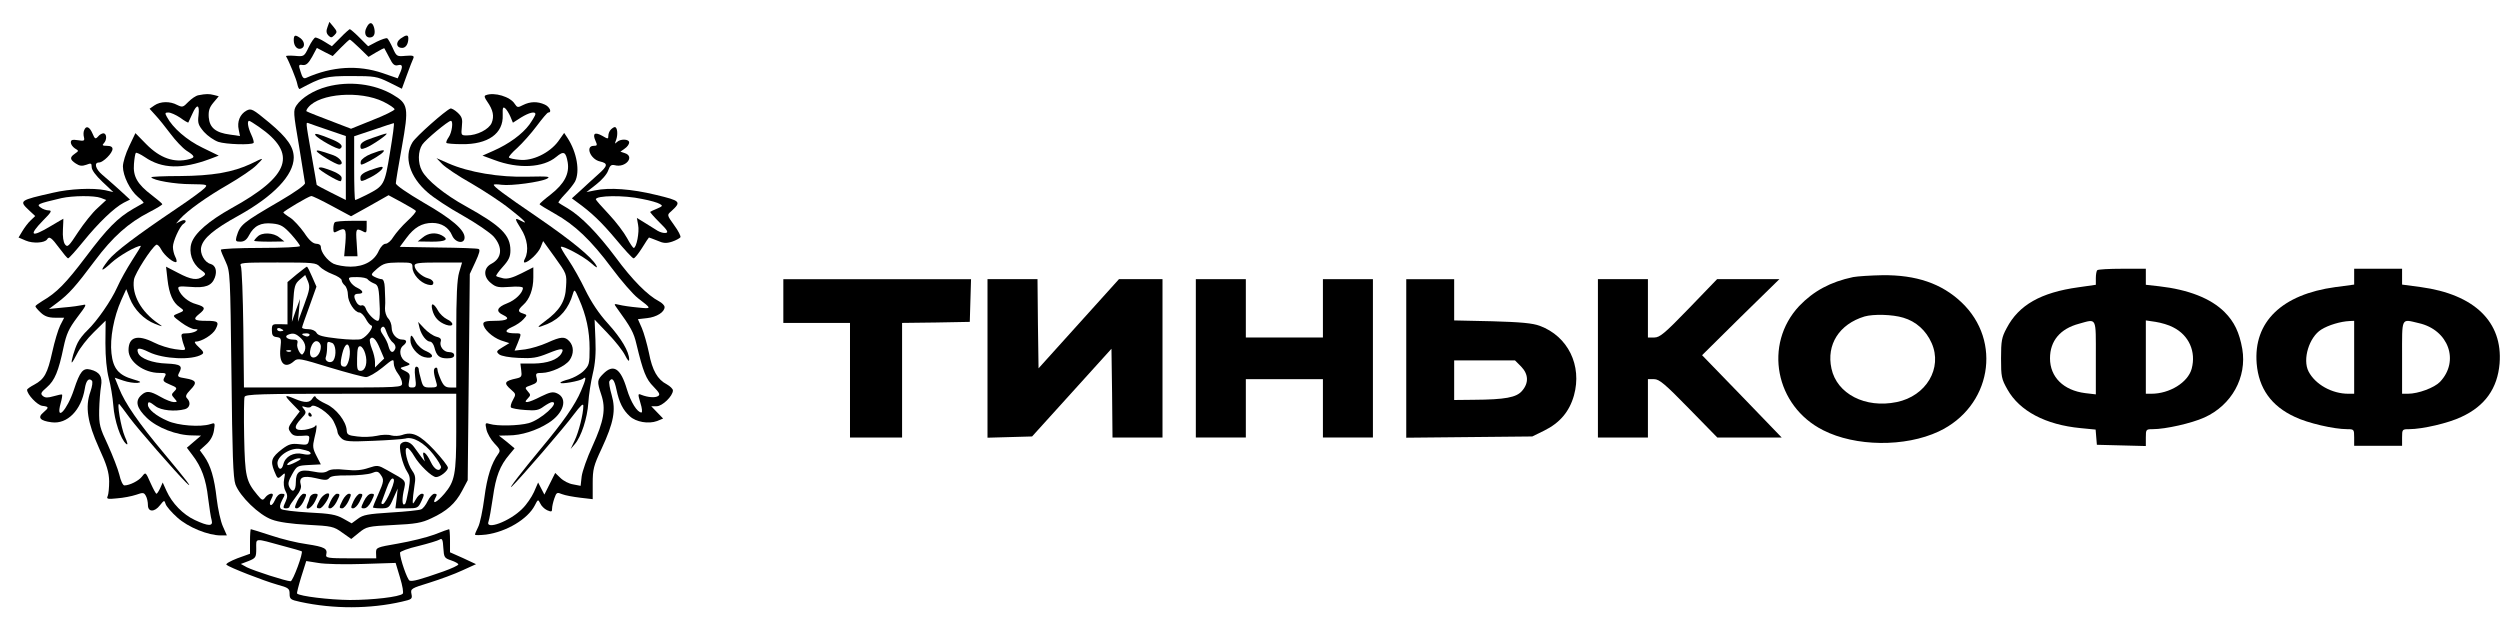
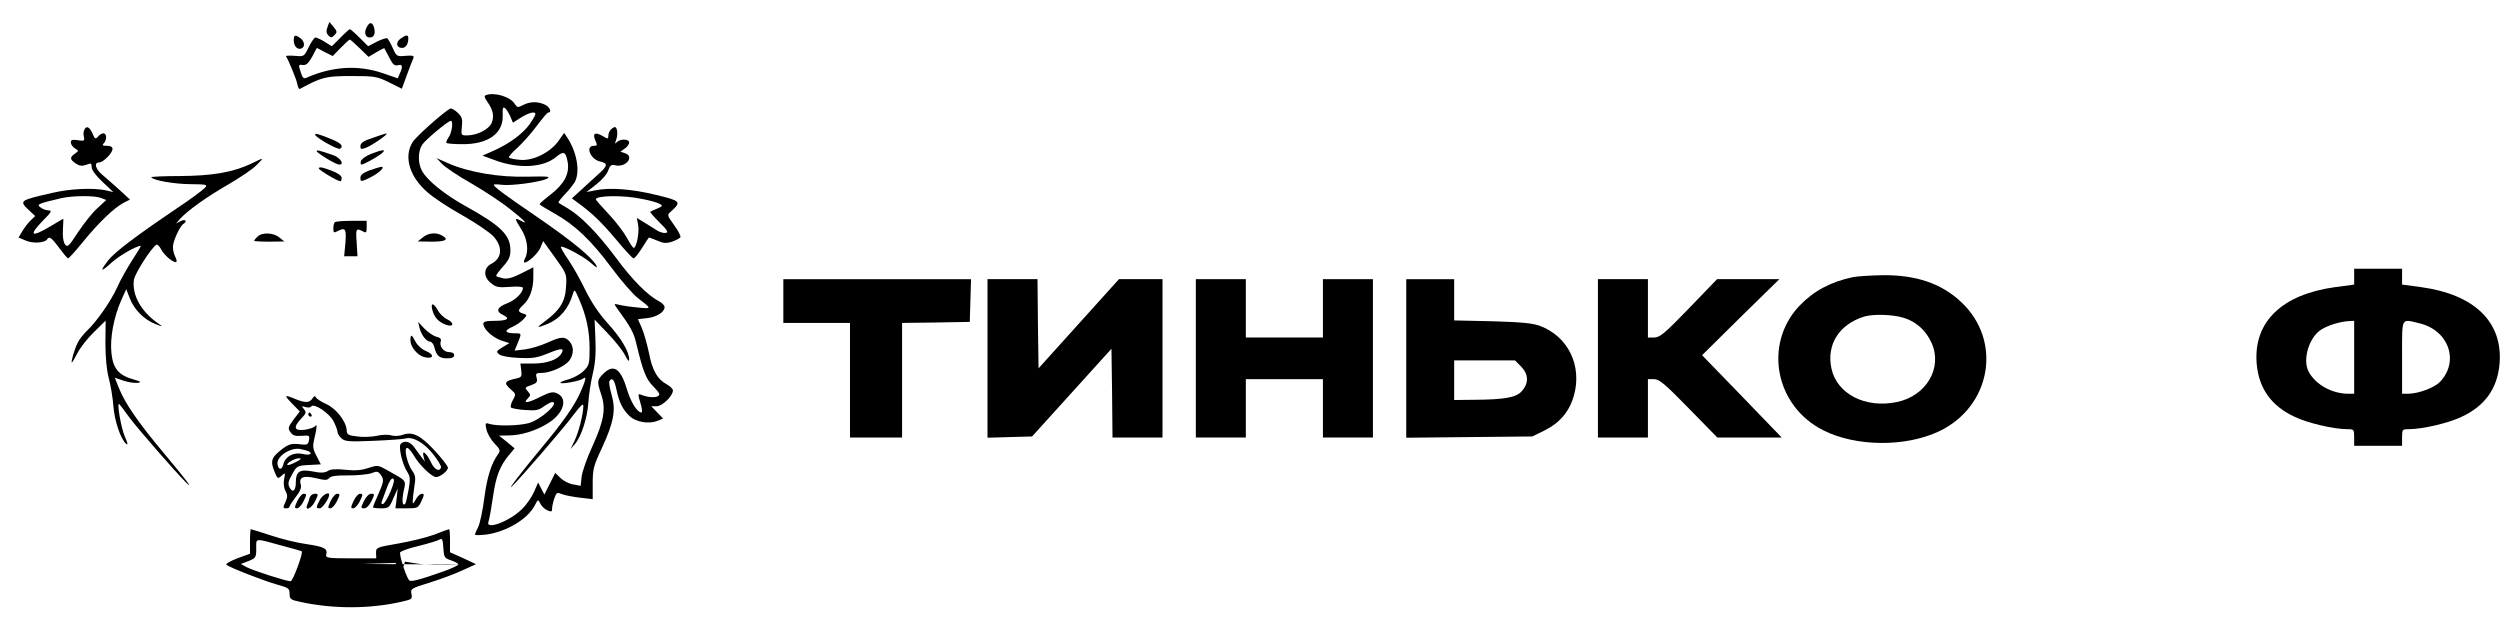
<svg xmlns="http://www.w3.org/2000/svg" version="1.0" width="1200pt" height="298pt" viewBox="0 0 1200 298" preserveAspectRatio="xMidYMid meet">
  <g transform="translate(0,298) scale(0.1,-0.1)" fill="#000000" stroke="none">
    <path d="M1572 2850 c-7 -18 -6 -29 4 -40 12 -12 16 -12 29 1 14 14 14 18 -4 40 l-20 24 -9 -25z" />
    <path d="M1760 2849 c-14 -25 -6 -49 14 -49 21 0 29 17 22 46 -8 29 -22 31 -36 3z" />
    <path d="M1634 2799 l-41 -41 -34 21 c-19 12 -39 21 -45 21 -5 0 -20 -21 -32 -46 -22 -46 -23 -46 -67 -42 -25 2 -44 1 -42 -2 15 -26 50 -111 54 -133 3 -15 8 -26 12 -24 106 57 124 62 246 62 114 0 124 -2 182 -30 l62 -31 24 66 c13 36 27 72 31 80 5 12 -1 15 -37 12 -42 -4 -44 -3 -62 38 -10 22 -22 43 -26 46 -5 3 -27 -5 -50 -16 l-42 -22 -41 41 c-23 23 -44 41 -47 41 -2 0 -23 -18 -45 -41z m92 -50 l43 -42 37 22 c20 12 38 21 39 19 1 -2 12 -22 24 -45 16 -33 25 -40 41 -36 22 6 25 -5 9 -40 l-10 -23 -72 25 c-118 40 -242 33 -368 -23 -12 -5 -18 2 -26 29 -11 34 -10 36 10 33 16 -2 27 7 45 39 l23 43 38 -20 38 -19 39 40 c21 21 40 39 43 39 3 0 24 -19 47 -41z" />
    <path d="M1410 2787 c0 -28 17 -47 36 -40 19 7 17 33 -3 49 -26 19 -33 17 -33 -9z" />
    <path d="M1923 2795 c-25 -18 -21 -45 7 -45 18 0 30 19 30 46 0 18 -10 18 -37 -1z" />
-     <path d="M1570 2564 c-64 -17 -122 -53 -147 -90 -16 -25 -15 -34 12 -193 15 -91 28 -173 29 -180 1 -9 -49 -44 -119 -85 -185 -108 -192 -114 -210 -173 -5 -20 -3 -23 19 -23 18 0 30 9 41 30 24 46 57 63 113 57 40 -4 53 -12 90 -52 23 -26 42 -51 42 -56 0 -5 -84 -9 -190 -9 -104 0 -190 -4 -190 -9 0 -5 10 -30 23 -57 22 -48 22 -58 28 -539 4 -385 8 -499 19 -530 21 -57 113 -147 175 -169 31 -12 95 -21 172 -25 115 -6 125 -8 165 -37 l44 -31 37 30 c36 29 42 31 165 37 106 5 136 10 182 32 74 34 116 71 148 132 l27 51 5 495 5 495 27 58 c19 41 24 59 15 62 -7 3 -94 6 -195 7 l-183 3 32 43 c37 50 74 72 124 72 45 0 79 -22 95 -60 15 -36 60 -43 60 -10 0 37 -62 90 -196 167 -80 47 -134 84 -134 93 0 8 13 87 29 175 34 190 31 207 -44 251 -89 52 -209 66 -315 38z m270 -72 c30 -15 54 -31 54 -37 -1 -5 -48 -29 -105 -51 l-104 -42 -60 23 c-90 34 -150 58 -154 61 -2 2 2 11 9 19 55 67 249 81 360 27z m-262 -137 l82 -28 0 -154 0 -153 -70 35 c-38 19 -70 36 -70 38 0 1 -11 67 -25 145 -29 167 -28 155 -12 150 6 -3 49 -17 95 -33z m294 -107 c-26 -158 -28 -160 -114 -204 -26 -13 -50 -24 -53 -24 -3 0 -5 69 -5 153 l0 153 93 31 c50 17 94 32 97 32 4 1 -5 -63 -18 -141z m-278 -257 l91 -49 90 50 90 51 63 -34 c35 -19 65 -37 68 -41 3 -4 -16 -26 -41 -49 -25 -23 -54 -57 -66 -75 -11 -19 -28 -34 -38 -34 -10 0 -23 -14 -32 -32 -21 -50 -71 -78 -136 -78 -30 0 -67 7 -82 14 -31 16 -61 56 -61 81 0 9 -9 15 -22 15 -16 1 -34 16 -58 53 -20 28 -50 61 -67 72 -18 11 -32 22 -33 25 0 6 121 78 134 79 5 1 50 -21 100 -48z m-59 -291 c9 -10 37 -27 61 -36 24 -9 44 -22 44 -29 0 -7 7 -18 15 -25 8 -7 15 -27 15 -45 0 -35 33 -85 55 -85 8 0 21 -13 30 -29 8 -16 20 -31 27 -33 15 -5 -19 -53 -47 -65 -11 -5 -60 -4 -113 2 -71 8 -96 14 -103 28 -6 10 -22 17 -39 17 -17 0 -30 3 -30 8 0 4 16 49 35 101 l34 95 -21 48 c-11 26 -22 48 -25 48 -2 0 -24 -17 -49 -37 l-44 -37 0 -102 0 -101 -37 1 c-36 1 -38 -1 -38 -29 0 -24 5 -31 23 -33 22 -3 23 -7 18 -54 -8 -73 22 -101 66 -61 17 15 28 13 171 -31 83 -25 162 -46 174 -46 12 0 47 20 78 45 52 43 55 44 55 21 0 -13 9 -35 20 -49 11 -14 20 -35 20 -46 0 -21 -1 -21 -379 -21 l-380 0 -3 283 c-2 155 -7 290 -12 300 -8 16 4 17 176 17 171 0 186 -1 203 -20z m445 -4 c0 -32 37 -73 73 -82 20 -5 27 -2 27 9 0 8 -11 18 -25 21 -31 8 -65 40 -65 61 0 12 19 15 114 15 l114 0 -14 -47 c-10 -34 -14 -111 -14 -300 l0 -253 -28 0 c-23 0 -32 7 -45 35 -9 20 -17 43 -17 51 0 8 -5 12 -11 8 -10 -6 -8 -26 7 -76 4 -15 -1 -18 -30 -18 -32 0 -36 3 -45 38 -6 20 -11 43 -11 50 0 6 -5 12 -11 12 -8 0 -10 -16 -6 -50 6 -46 4 -50 -15 -50 -18 0 -19 4 -14 33 6 30 3 35 -21 47 -20 9 -24 14 -13 17 44 13 44 14 20 26 -30 15 -38 58 -16 77 22 17 20 30 -3 30 -27 0 -51 27 -51 57 0 15 -7 35 -17 45 -9 10 -16 32 -15 48 1 17 2 37 1 45 0 8 -1 33 -2 55 -1 26 -7 40 -15 40 -7 0 -22 5 -34 11 -19 10 -19 12 13 40 30 25 42 28 102 29 65 0 67 -1 67 -24z m-520 -179 l-30 -82 5 55 5 55 -20 -55 -19 -55 6 90 c5 82 8 92 32 113 l26 22 13 -30 c11 -27 9 -40 -18 -113z m305 122 c4 -5 17 -14 29 -19 23 -8 25 -19 29 -122 1 -40 -2 -58 -10 -58 -15 0 -51 37 -58 61 -4 10 -12 16 -20 13 -7 -3 -18 4 -24 15 -16 29 -13 41 9 41 27 0 25 14 -4 28 -14 6 -30 20 -36 32 -10 19 -8 20 34 20 25 0 48 -5 51 -11z m121 -303 c10 -8 15 -20 11 -30 -10 -24 -24 -19 -32 11 -3 15 -15 39 -25 53 -14 20 -16 30 -8 38 9 9 15 3 24 -24 7 -19 20 -41 30 -48z m-526 58 c0 -2 -7 -4 -15 -4 -8 0 -15 4 -15 10 0 5 7 7 15 4 8 -4 15 -8 15 -10z m86 -39 c23 -23 26 -54 7 -75 -9 -10 -31 32 -26 50 4 16 0 20 -20 20 -28 0 -44 15 -25 23 26 11 39 6 64 -18z m39 15 c-3 -5 -12 -7 -20 -3 -21 7 -19 13 6 13 11 0 18 -4 14 -10z m339 -64 l20 -47 -22 -21 -22 -22 0 27 c0 15 -7 44 -15 63 -8 20 -12 40 -9 46 11 18 29 1 48 -46z m-284 10 c0 -31 -22 -58 -41 -51 -25 9 -3 84 23 77 10 -2 18 -13 18 -26z m54 18 c18 -7 22 -59 7 -83 -12 -19 -45 -6 -37 15 3 9 6 29 6 45 0 31 1 32 24 23z m84 -28 c6 -32 -8 -86 -23 -86 -22 0 -24 11 -12 63 11 46 29 58 35 23z m75 -23 c13 -42 2 -83 -22 -83 -16 0 -18 8 -17 60 1 47 4 60 16 58 8 -2 18 -17 23 -35z m-356 11 c-3 -3 -12 -4 -19 -1 -8 3 -5 6 6 6 11 1 17 -2 13 -5z m793 -385 c0 -204 -7 -240 -57 -299 -37 -43 -61 -54 -43 -20 9 16 8 20 -5 20 -8 0 -23 -16 -32 -35 -9 -19 -23 -37 -32 -40 -9 -4 -74 -11 -145 -15 -109 -7 -133 -11 -158 -30 l-30 -22 -41 23 c-34 19 -62 24 -164 29 -68 4 -128 11 -134 17 -8 8 -6 20 5 42 16 29 16 31 -3 31 -11 0 -23 -11 -31 -30 -7 -16 -16 -27 -21 -24 -5 3 -5 13 1 24 5 10 10 21 10 24 0 13 -24 5 -36 -11 -13 -17 -16 -16 -39 12 -54 65 -59 88 -63 278 -2 98 -1 184 2 192 5 13 74 15 511 15 l505 0 0 -181z" />
    <path d="M1514 2331 c11 -17 108 -71 118 -65 18 11 6 26 -34 43 -67 28 -92 35 -84 22z" />
    <path d="M1520 2255 c0 -9 92 -65 108 -65 27 0 6 33 -28 45 -66 23 -80 26 -80 20z" />
    <path d="M1530 2172 c0 -8 90 -62 104 -62 3 0 6 7 6 16 0 14 -31 31 -87 48 -13 4 -23 3 -23 -2z" />
    <path d="M1788 2318 c-43 -14 -58 -25 -58 -39 0 -16 4 -17 27 -8 29 11 113 69 97 68 -5 0 -35 -10 -66 -21z" />
    <path d="M1780 2241 c-25 -10 -46 -26 -48 -35 -2 -9 -1 -16 3 -16 10 0 69 32 94 51 30 24 10 23 -49 0z" />
    <path d="M1773 2162 c-29 -11 -43 -22 -43 -34 0 -22 2 -22 49 1 43 22 73 52 50 50 -8 -1 -33 -9 -56 -17z" />
    <path d="M1607 1913 c-4 -3 -7 -17 -7 -30 0 -20 3 -22 19 -13 39 20 44 13 39 -55 l-6 -65 32 0 32 0 -4 65 c-5 68 -3 71 29 55 17 -10 19 -7 19 20 l0 30 -73 0 c-41 0 -77 -3 -80 -7z" />
    <path d="M2075 1493 c9 -36 30 -59 66 -72 38 -13 41 10 4 27 -14 7 -34 25 -43 42 -21 37 -36 39 -27 3z" />
    <path d="M2014 1405 c9 -34 33 -65 51 -65 7 0 16 -12 20 -27 10 -41 24 -53 61 -53 24 0 34 5 34 15 0 9 -9 15 -25 15 -26 0 -48 29 -39 53 3 10 -4 17 -22 21 -15 4 -41 22 -57 39 l-30 32 7 -30z" />
    <path d="M1970 1346 c0 -31 34 -72 66 -80 44 -11 52 10 11 28 -21 8 -42 27 -52 45 -19 37 -25 39 -25 7z" />
    <path d="M1402 1043 l37 -38 -30 -39 c-26 -36 -28 -42 -15 -60 11 -17 23 -20 54 -18 37 3 39 2 35 -21 -4 -22 -9 -24 -48 -19 -36 4 -49 0 -80 -23 -52 -40 -58 -57 -39 -105 16 -39 17 -40 35 -24 18 17 19 16 13 -15 -4 -19 -2 -42 6 -57 10 -18 11 -29 2 -49 -15 -33 -15 -35 3 -35 8 0 15 4 15 9 0 4 14 25 30 46 20 25 28 45 24 57 -11 37 10 47 71 33 45 -11 56 -11 66 1 7 9 35 13 92 12 45 0 95 5 111 11 24 10 31 9 42 -6 18 -25 18 -32 -11 -97 -14 -31 -25 -59 -25 -61 0 -3 17 -5 39 -5 36 0 40 3 59 48 l21 47 -5 -47 -6 -48 54 0 c52 0 55 1 71 35 14 30 14 35 2 35 -8 0 -21 -12 -29 -27 -13 -23 -15 -25 -15 -8 0 11 4 42 8 70 7 41 5 54 -10 75 -24 33 -42 110 -25 110 7 0 22 -18 34 -39 24 -42 85 -101 105 -101 20 0 57 30 57 45 0 8 -30 46 -66 85 -69 73 -105 90 -154 72 -14 -5 -37 -6 -52 -2 -14 5 -46 4 -70 -2 -24 -5 -65 -7 -93 -3 -45 5 -50 9 -51 31 -3 42 -51 104 -99 125 -24 11 -46 25 -49 32 -3 8 -8 7 -16 -5 -13 -22 -36 -23 -83 -3 -53 22 -55 19 -15 -22z m199 -85 c10 -20 19 -43 19 -51 0 -8 9 -22 19 -31 16 -15 36 -17 152 -12 74 3 143 8 155 11 35 11 90 -20 133 -75 23 -29 40 -58 38 -64 -8 -23 -32 -10 -49 26 -21 45 -44 62 -35 27 l6 -24 -17 22 c-9 12 -25 34 -35 48 -19 26 -46 32 -63 15 -13 -13 7 -100 32 -137 13 -21 14 -34 5 -85 -6 -34 -13 -63 -16 -66 -13 -14 -17 12 -8 58 12 57 18 49 -78 103 -44 25 -47 25 -90 11 -32 -11 -62 -14 -110 -9 -46 5 -73 3 -86 -6 -15 -9 -33 -10 -72 -2 -62 12 -81 0 -81 -52 0 -41 -15 -53 -30 -25 -9 17 -7 29 12 63 23 41 25 42 81 45 l57 3 -21 41 c-18 35 -19 46 -10 84 13 50 14 74 3 58 -4 -6 -26 -13 -49 -17 -52 -6 -57 12 -16 55 23 24 24 29 12 44 -12 15 -12 16 8 10 12 -4 24 -2 27 3 12 18 87 -32 107 -71z m-119 -144 c21 -13 4 -21 -29 -13 -44 10 -84 -12 -93 -50 -7 -29 -24 -28 -28 2 -5 36 62 80 108 72 19 -4 38 -9 42 -11z m-62 -52 c-19 -10 -37 -16 -40 -14 -9 7 34 32 54 32 16 0 12 -5 -14 -18z m455 -140 c-13 -31 -29 -58 -36 -61 -7 -2 -10 2 -7 10 3 8 14 37 24 65 11 31 23 50 30 47 9 -3 6 -20 -11 -61z" />
    <path d="M1480 990 c0 -5 5 -10 11 -10 5 0 7 5 4 10 -3 6 -8 10 -11 10 -2 0 -4 -4 -4 -10z" />
    <path d="M1427 575 c-14 -30 -14 -35 -2 -35 8 0 21 13 30 30 18 36 19 40 2 40 -7 0 -21 -16 -30 -35z" />
    <path d="M1487 593 c-2 -10 -8 -26 -12 -35 -14 -35 21 -19 38 17 16 33 16 35 -2 35 -10 0 -21 -8 -24 -17z" />
    <path d="M1535 580 c-19 -36 -19 -40 0 -40 12 0 45 47 45 65 0 17 -32 0 -45 -25z" />
    <path d="M1587 575 c-14 -30 -14 -35 -2 -35 8 0 21 13 30 30 18 36 19 40 2 40 -7 0 -21 -16 -30 -35z" />
-     <path d="M1645 580 c-18 -36 -19 -40 -2 -40 7 0 21 16 30 35 14 30 14 35 2 35 -8 0 -21 -13 -30 -30z" />
    <path d="M1697 575 c-14 -30 -14 -35 -2 -35 8 0 21 13 30 30 18 36 19 40 2 40 -7 0 -21 -16 -30 -35z" />
    <path d="M1747 575 c-16 -33 -16 -35 1 -35 11 0 25 14 35 35 16 33 16 35 -1 35 -11 0 -25 -14 -35 -35z" />
-     <path d="M953 2523 c-13 -2 -34 -17 -49 -32 -25 -26 -28 -27 -53 -15 -35 19 -81 18 -110 -2 l-23 -16 29 -32 c16 -17 48 -57 72 -89 23 -31 57 -67 76 -80 41 -26 43 -33 13 -41 -72 -19 -140 5 -206 72 l-52 53 -30 -63 c-17 -35 -30 -78 -30 -97 0 -45 34 -114 72 -146 17 -14 29 -27 27 -29 -2 -1 -24 -14 -49 -28 -76 -44 -125 -94 -228 -231 -96 -127 -140 -172 -209 -212 -18 -11 -33 -22 -33 -25 0 -4 11 -17 26 -31 18 -17 37 -24 68 -24 l44 0 -19 -37 c-10 -20 -27 -77 -38 -127 -23 -104 -38 -131 -86 -157 -19 -10 -35 -21 -35 -25 0 -22 49 -74 73 -77 33 -4 33 -8 5 -32 -29 -24 -16 -40 40 -47 75 -10 142 58 159 161 6 39 19 54 34 39 5 -5 2 -27 -7 -53 -26 -73 -14 -148 41 -270 38 -82 48 -117 49 -160 0 -30 -3 -62 -7 -71 -7 -14 -1 -16 45 -11 29 2 70 10 91 17 34 12 38 11 47 -5 6 -10 10 -30 10 -44 0 -35 32 -35 58 -1 20 25 21 25 27 6 3 -11 29 -41 56 -65 52 -47 148 -86 209 -86 l29 0 -19 43 c-11 24 -24 84 -30 134 -11 99 -29 159 -60 203 l-21 29 31 28 c20 18 33 41 37 67 6 37 5 38 -18 30 -47 -15 -155 -7 -205 16 -54 23 -94 56 -94 77 0 18 7 16 37 -7 26 -20 92 -27 141 -14 24 7 29 33 10 52 -9 9 -6 18 16 41 34 35 29 46 -24 55 -37 6 -40 8 -30 27 18 33 7 41 -60 44 -67 2 -127 24 -137 51 -10 26 5 27 52 4 70 -34 208 -40 254 -11 11 7 8 14 -15 35 -16 14 -23 26 -16 26 30 0 84 34 97 60 18 35 12 40 -45 40 -58 0 -66 7 -35 32 34 27 31 35 -13 48 -38 10 -74 40 -85 71 -5 15 2 16 57 12 72 -6 102 5 117 44 12 32 4 59 -20 66 -29 7 -53 51 -45 82 10 42 61 85 179 150 169 94 264 194 265 278 0 51 -30 95 -117 168 -81 67 -87 70 -110 58 -31 -17 -46 -53 -37 -92 l6 -30 -48 7 c-69 9 -98 33 -102 83 -2 31 3 47 22 70 l26 31 -23 6 c-23 6 -38 6 -74 -1z m0 -96 c-5 -38 -1 -48 26 -80 18 -20 49 -41 69 -48 36 -12 159 -16 169 -5 3 3 -2 21 -11 40 -16 34 -21 66 -10 66 3 0 24 -13 47 -29 186 -129 150 -235 -133 -391 -107 -60 -175 -118 -191 -167 -14 -44 3 -97 42 -126 28 -20 29 -23 13 -34 -27 -20 -57 -16 -119 17 l-58 30 7 -62 c8 -70 26 -110 58 -132 24 -17 24 -18 -11 -32 -24 -10 -24 -10 19 -42 24 -18 53 -32 64 -32 17 0 18 -2 6 -10 -8 -5 -28 -10 -44 -10 -24 0 -28 -3 -23 -22 2 -13 8 -32 12 -42 8 -18 5 -19 -45 -12 -29 4 -74 18 -101 32 -80 40 -122 27 -122 -37 0 -55 73 -109 148 -109 33 0 35 -2 25 -20 -10 -18 -7 -22 26 -36 34 -14 36 -17 21 -32 -15 -15 -15 -17 0 -34 15 -17 15 -18 -3 -18 -10 0 -39 11 -63 25 -51 29 -68 31 -93 8 -31 -28 -22 -62 27 -109 49 -47 143 -84 219 -84 l41 -1 -34 -29 -34 -29 27 -36 c43 -56 65 -115 75 -206 6 -46 13 -94 17 -106 8 -30 -15 -30 -81 1 -56 26 -109 80 -136 140 l-18 40 -12 -27 c-7 -15 -15 -27 -18 -27 -3 0 -16 24 -29 53 -23 52 -23 52 -40 30 -16 -21 -60 -43 -85 -43 -7 0 -18 23 -24 51 -7 28 -32 92 -55 143 -39 83 -43 97 -42 166 1 41 5 93 9 116 8 46 -7 69 -51 80 -35 9 -50 -8 -79 -96 -33 -100 -89 -158 -64 -66 6 21 9 40 7 42 -2 2 -20 -2 -41 -8 -28 -8 -40 -8 -51 1 -13 11 -10 17 19 42 38 33 56 77 80 192 14 65 25 89 66 144 43 56 47 65 27 59 -13 -3 -54 -9 -93 -12 l-70 -7 40 30 c56 42 88 78 180 201 86 115 161 182 262 234 35 18 63 35 62 38 0 3 -23 22 -50 43 -70 53 -91 90 -86 150 2 26 6 50 9 53 3 3 22 -6 43 -20 83 -57 179 -59 313 -9 l42 16 -78 38 c-75 36 -143 95 -171 148 -10 18 -9 21 7 21 11 0 36 -11 57 -25 20 -15 38 -25 39 -23 1 2 9 20 19 41 22 50 36 47 30 -6z" />
    <path d="M1205 2194 c-87 -41 -186 -58 -341 -59 -78 0 -140 -3 -138 -6 9 -15 114 -33 191 -33 78 -1 81 -2 65 -19 -9 -10 -70 -55 -136 -99 -194 -131 -293 -206 -326 -247 -43 -55 -37 -60 15 -12 36 33 119 81 141 81 2 0 -17 -32 -42 -70 -25 -39 -57 -96 -71 -128 -30 -67 -98 -164 -143 -207 -17 -16 -39 -43 -47 -60 -15 -29 -34 -95 -28 -95 2 0 14 20 26 44 12 24 47 70 79 101 l57 56 -1 -108 c0 -70 6 -129 16 -168 9 -33 19 -92 22 -132 5 -71 35 -162 62 -184 9 -7 7 5 -7 36 -18 42 -40 167 -26 155 3 -3 25 -32 49 -65 40 -54 220 -260 270 -310 41 -40 4 9 -104 138 -124 148 -188 241 -217 314 l-20 50 41 -14 c23 -8 53 -12 67 -11 22 3 19 6 -19 17 -71 20 -97 52 -105 125 -8 72 11 174 47 255 l24 53 17 -44 c21 -54 68 -102 122 -123 38 -15 39 -14 15 2 -83 57 -128 138 -117 211 5 30 83 152 107 167 5 3 16 -7 24 -23 15 -29 63 -68 73 -59 2 3 0 14 -6 25 -6 12 -11 32 -11 47 0 27 33 99 50 110 21 13 10 25 -12 14 l-23 -12 20 23 c35 39 127 105 230 164 55 32 116 73 135 92 40 40 40 40 -25 8z" />
    <path d="M2332 2523 c-9 -3 -7 -11 7 -31 28 -40 34 -70 21 -102 -13 -31 -70 -60 -119 -60 -28 0 -28 1 -24 43 4 35 1 46 -20 66 -14 13 -30 22 -35 20 -25 -10 -165 -134 -182 -162 -43 -70 -14 -166 73 -241 28 -25 104 -75 169 -111 65 -37 131 -82 148 -101 44 -51 40 -103 -11 -130 -39 -20 -40 -64 -1 -94 23 -19 36 -21 90 -17 34 3 62 1 62 -5 0 -23 -36 -59 -76 -74 -49 -19 -56 -39 -19 -56 37 -17 20 -28 -41 -28 -40 0 -54 -4 -54 -14 0 -25 43 -65 85 -80 l40 -13 -33 -20 c-30 -18 -31 -21 -16 -34 10 -8 48 -15 94 -17 65 -3 87 0 141 22 66 27 80 26 63 -2 -18 -29 -67 -46 -132 -47 l-64 0 4 -33 c4 -28 1 -33 -21 -38 -61 -13 -65 -22 -27 -55 23 -20 23 -22 8 -49 -9 -16 -13 -32 -9 -36 4 -4 35 -10 68 -12 51 -4 65 -1 89 17 16 11 34 21 40 21 40 0 -54 -85 -112 -101 -48 -13 -152 -15 -187 -4 -22 7 -23 5 -16 -27 4 -18 21 -48 38 -66 27 -28 30 -35 19 -50 -33 -45 -54 -110 -67 -211 -8 -61 -21 -124 -30 -141 -8 -16 -15 -32 -15 -36 0 -4 24 -3 53 0 97 13 200 74 234 140 15 30 16 30 26 10 5 -12 20 -27 33 -33 21 -9 24 -8 24 8 0 10 5 32 11 49 10 29 13 30 37 20 15 -6 54 -13 87 -17 l60 -7 0 76 c0 67 4 84 43 167 58 125 69 184 48 257 -9 31 -14 61 -11 66 13 21 24 8 34 -40 13 -62 31 -98 64 -128 30 -28 90 -38 131 -23 l29 12 -28 29 -29 30 26 0 c27 0 78 49 78 76 0 7 -13 20 -29 29 -45 23 -70 67 -86 151 -9 42 -24 96 -34 119 l-19 43 44 5 c46 5 84 29 84 53 0 8 -12 20 -27 28 -54 28 -128 102 -208 211 -87 116 -164 195 -230 235 -22 13 -42 25 -44 27 -3 2 11 20 31 41 20 20 41 48 48 60 25 49 9 141 -36 210 l-16 24 -29 -41 c-42 -56 -124 -95 -185 -88 -25 2 -48 7 -51 11 -3 3 15 24 40 46 25 23 67 70 93 105 27 36 51 65 56 65 19 0 6 28 -17 38 -35 16 -70 15 -104 -2 -25 -13 -28 -13 -40 5 -21 35 -99 58 -139 42z m118 -103 l12 -29 39 25 c39 24 69 31 69 16 0 -5 -13 -27 -29 -50 -34 -46 -98 -93 -173 -126 l-52 -23 57 -21 c116 -44 235 -37 297 15 36 30 46 25 55 -26 9 -55 -16 -103 -81 -154 -30 -23 -54 -44 -54 -47 0 -3 33 -23 72 -45 97 -54 175 -128 274 -261 46 -62 103 -127 126 -145 68 -52 68 -52 0 -45 -34 3 -75 9 -90 13 -25 6 -26 5 -12 -14 69 -95 82 -119 95 -175 32 -133 46 -168 82 -204 28 -29 33 -38 22 -45 -14 -9 -48 -7 -81 6 -16 7 -17 4 -4 -39 8 -25 10 -46 5 -46 -20 0 -51 49 -70 112 -30 101 -65 123 -114 73 -29 -29 -30 -36 -9 -99 23 -68 13 -126 -42 -247 -26 -56 -49 -122 -52 -146 l-5 -45 -36 7 c-20 3 -47 17 -61 31 l-25 24 -26 -52 -26 -52 -15 29 -15 29 -20 -46 c-11 -24 -36 -61 -56 -80 -60 -61 -180 -105 -162 -61 4 10 13 62 21 116 14 101 34 152 79 205 l25 30 -37 31 -38 30 46 1 c61 0 134 23 192 60 74 47 94 118 41 142 -20 9 -34 6 -77 -15 -62 -32 -90 -36 -64 -10 15 16 15 18 0 35 -15 17 -14 19 16 29 27 10 32 15 27 35 -6 22 -3 24 26 24 43 1 111 32 132 61 21 30 21 67 -1 91 -22 24 -40 23 -106 -7 -31 -14 -78 -28 -106 -32 l-51 -6 15 36 c19 47 19 47 -9 47 -52 0 -59 12 -19 30 21 9 46 26 56 38 18 20 18 20 -2 27 -27 8 -26 17 0 41 31 27 49 76 49 132 l0 49 -57 -29 c-42 -21 -66 -28 -87 -24 -16 4 -32 8 -34 11 -3 2 12 23 32 45 28 31 36 48 36 78 0 74 -45 118 -214 212 -102 56 -188 126 -211 171 -20 37 -19 94 2 125 15 23 124 114 137 114 13 0 5 -57 -10 -78 -9 -13 -14 -25 -11 -28 2 -3 36 -6 73 -6 126 -2 201 51 197 140 -1 35 1 41 12 32 7 -6 18 -24 25 -40z" />
    <path d="M2123 2192 c16 -16 78 -58 139 -92 60 -35 143 -89 184 -122 73 -57 93 -79 55 -58 -32 17 -32 12 -1 -37 32 -49 39 -107 20 -144 -6 -10 -7 -19 -2 -19 18 0 65 44 77 73 l12 30 57 -79 c56 -78 57 -80 53 -140 -3 -70 -30 -114 -100 -165 -45 -33 -43 -36 11 -14 61 26 102 75 122 145 7 23 9 22 29 -25 35 -79 51 -153 51 -238 0 -73 -2 -81 -28 -107 -16 -16 -48 -33 -70 -40 -23 -6 -42 -13 -42 -17 0 -9 94 8 108 19 18 15 15 -2 -9 -58 -28 -67 -86 -150 -194 -279 -85 -102 -163 -203 -138 -180 38 36 258 291 296 344 34 45 47 57 47 43 0 -38 -22 -126 -42 -167 l-19 -40 20 23 c31 36 60 124 65 199 2 37 12 100 21 138 12 49 16 99 13 165 l-4 96 63 -66 c35 -36 72 -83 83 -105 13 -26 20 -33 20 -20 -1 38 -37 100 -102 172 -43 47 -80 103 -108 160 -23 48 -60 114 -82 146 -22 32 -38 60 -36 62 8 8 106 -44 143 -76 28 -25 35 -28 27 -13 -21 39 -117 118 -283 232 -163 111 -209 146 -209 155 0 3 17 3 38 0 46 -6 185 13 217 29 20 11 6 12 -93 10 -134 -4 -283 21 -380 64 l-57 25 28 -29z" />
    <path d="M404 2355 c-4 -8 -4 -24 -1 -34 4 -17 0 -19 -29 -14 -27 4 -34 2 -34 -11 0 -9 9 -21 19 -28 20 -12 20 -12 0 -26 -25 -17 -24 -28 5 -47 18 -12 30 -13 50 -6 23 9 26 8 26 -11 0 -14 20 -41 52 -71 l52 -49 -39 9 c-59 12 -170 7 -250 -12 -163 -37 -165 -38 -115 -85 l29 -27 -22 -21 c-12 -11 -30 -35 -40 -52 l-18 -30 35 -15 c35 -15 91 -11 102 6 10 17 22 8 58 -41 20 -27 39 -50 43 -50 5 1 37 37 73 81 72 89 148 162 194 186 l30 15 -51 47 c-28 25 -65 58 -82 72 -33 28 -41 59 -16 59 20 0 65 45 65 65 0 10 -9 15 -27 15 -21 0 -24 3 -15 12 16 16 15 48 -2 48 -7 0 -19 -7 -26 -16 -12 -13 -15 -11 -26 15 -14 33 -31 40 -40 16z m80 -325 l26 -10 -42 -39 c-24 -21 -65 -73 -93 -115 -45 -69 -51 -75 -63 -59 -8 11 -12 38 -10 71 2 28 2 52 2 52 -1 0 -28 -16 -60 -35 -95 -57 -109 -47 -37 27 39 39 44 48 27 48 -11 0 -29 6 -39 14 -21 15 -15 18 100 45 54 12 158 13 189 1z" />
    <path d="M2932 2358 c-7 -7 -12 -20 -12 -30 0 -16 -2 -16 -29 0 -36 20 -48 11 -33 -23 10 -22 9 -25 -8 -25 -42 0 -16 -65 30 -75 40 -9 38 -21 -11 -64 -22 -20 -59 -53 -82 -75 l-42 -38 23 -17 c71 -51 118 -96 187 -178 42 -51 81 -93 86 -93 6 0 24 23 41 50 17 28 32 50 33 50 2 0 19 -7 40 -15 29 -13 43 -14 71 -5 18 6 36 16 40 21 3 5 -10 31 -30 58 -35 49 -35 49 -14 67 50 46 46 50 -75 79 -115 28 -222 36 -292 21 l-40 -8 46 36 c26 20 52 49 58 67 9 25 15 30 32 26 52 -14 98 42 48 58 l-21 7 21 15 c12 8 21 21 21 29 0 17 -41 19 -59 2 -10 -11 -11 -8 -3 12 9 27 5 60 -7 60 -4 0 -12 -5 -19 -12z m150 -333 c38 -7 76 -18 85 -24 15 -8 14 -11 -12 -22 -17 -7 -32 -14 -34 -16 -2 -1 18 -24 44 -50 38 -37 45 -49 31 -51 -9 -2 -27 3 -39 10 -12 8 -40 25 -61 38 l-39 24 6 -34 c7 -33 -8 -110 -21 -110 -4 0 -18 21 -32 47 -14 26 -53 78 -87 114 -35 37 -63 69 -63 72 0 19 135 21 222 2z" />
    <path d="M1236 1844 c-9 -8 -16 -17 -16 -20 0 -2 33 -4 73 -4 l72 1 -24 19 c-28 24 -84 26 -105 4z" />
    <path d="M2029 1840 l-24 -19 68 -1 c67 0 84 10 48 30 -30 16 -66 12 -92 -10z" />
-     <path d="M10067 1683 c-4 -3 -7 -21 -7 -38 l0 -32 -84 -12 c-180 -25 -286 -85 -344 -196 -24 -44 -27 -62 -27 -145 0 -88 2 -99 31 -150 58 -103 183 -169 351 -185 l72 -7 3 -37 3 -36 118 -3 117 -3 0 41 c0 39 1 40 34 40 60 0 185 28 247 56 131 59 205 193 182 329 -14 79 -38 130 -85 177 -66 66 -174 108 -315 124 l-63 7 0 38 0 39 -113 0 c-63 0 -117 -3 -120 -7z m-7 -419 l0 -177 -51 6 c-104 13 -169 77 -169 167 0 84 49 142 139 166 87 24 81 36 81 -162z m371 145 c76 -38 111 -117 89 -199 -18 -66 -106 -120 -194 -120 l-26 0 0 176 0 176 47 -7 c26 -4 64 -15 84 -26z" />
    <path d="M11300 1652 l0 -38 -90 -12 c-257 -35 -394 -167 -378 -367 10 -119 70 -204 183 -256 62 -30 188 -59 251 -59 33 0 34 -1 34 -40 l0 -40 115 0 115 0 0 40 c0 39 1 40 34 40 63 0 189 29 251 59 113 52 173 137 183 256 16 200 -121 332 -378 367 l-90 12 0 38 0 38 -115 0 -115 0 0 -38z m0 -387 l0 -175 -28 0 c-79 0 -159 45 -191 107 -30 58 3 165 61 201 35 22 93 39 136 41 l22 1 0 -175z m310 164 c143 -32 197 -182 102 -282 -27 -28 -104 -57 -154 -57 l-28 0 0 175 c0 197 -6 184 80 164z" />
    <path d="M8895 1650 c-109 -23 -190 -67 -259 -139 -172 -184 -115 -480 115 -596 155 -79 393 -82 555 -6 251 118 307 433 109 620 -95 90 -217 132 -380 130 -55 -1 -118 -5 -140 -9z m241 -195 c61 -18 109 -61 136 -122 53 -120 -26 -254 -168 -283 -150 -31 -287 39 -313 161 -25 115 37 213 159 250 42 12 134 10 186 -6z" />
    <path d="M3760 1535 l0 -105 160 0 160 0 0 -275 0 -275 125 0 125 0 0 275 0 275 163 2 162 3 3 103 3 102 -451 0 -450 0 0 -105z" />
    <path d="M4740 1260 l0 -381 107 3 107 3 191 211 190 210 3 -213 2 -213 120 0 120 0 0 380 0 380 -104 0 -105 0 -193 -214 -193 -214 -3 214 -2 214 -120 0 -120 0 0 -380z" />
    <path d="M5740 1260 l0 -380 120 0 120 0 0 140 0 140 185 0 185 0 0 -140 0 -140 120 0 120 0 0 380 0 380 -120 0 -120 0 0 -140 0 -140 -185 0 -185 0 0 140 0 140 -120 0 -120 0 0 -380z" />
    <path d="M6750 1259 l0 -380 303 3 302 3 57 28 c75 37 121 91 143 169 40 144 -29 284 -164 334 -35 13 -91 18 -228 22 l-183 4 0 99 0 99 -115 0 -115 0 0 -381z m551 -38 c36 -37 38 -79 5 -117 -27 -32 -81 -42 -233 -43 l-93 -1 0 95 0 95 146 0 146 0 29 -29z" />
    <path d="M7670 1260 l0 -380 120 0 120 0 0 140 0 140 30 0 c24 0 51 -22 166 -140 l137 -140 155 0 154 0 -191 198 -191 197 185 183 186 182 -150 0 -149 0 -135 -140 c-116 -120 -140 -140 -166 -140 l-31 0 0 140 0 140 -120 0 -120 0 0 -380z" />
-     <path d="M1200 381 l0 -59 -61 -22 c-33 -13 -57 -26 -52 -31 13 -12 176 -76 243 -95 55 -15 60 -19 60 -44 0 -26 5 -29 51 -39 160 -35 336 -34 488 1 48 11 51 13 46 37 -5 25 -2 27 86 54 51 16 122 42 158 59 l66 30 -62 29 -63 28 0 56 c0 30 -2 55 -4 55 -2 0 -34 -11 -71 -26 -38 -14 -116 -33 -174 -43 -104 -18 -106 -19 -106 -44 l1 -27 -122 0 c-111 0 -122 2 -118 18 7 29 -8 37 -93 50 -46 6 -123 25 -173 42 -50 16 -93 30 -96 30 -2 0 -4 -26 -4 -59z m966 -91 c18 -6 34 -15 34 -19 0 -5 -33 -20 -72 -34 -114 -40 -148 -49 -162 -44 -11 5 -46 105 -46 134 0 6 40 21 88 32 48 12 94 26 102 31 12 8 16 0 18 -40 3 -46 5 -49 38 -60z m-806 69 c47 -12 86 -24 88 -25 9 -6 -42 -144 -53 -144 -21 0 -176 50 -210 67 l-29 16 37 14 c35 14 37 18 37 60 0 52 -12 51 130 12z m382 -86 l157 5 21 -70 c12 -39 18 -74 13 -78 -16 -15 -142 -30 -254 -30 -98 1 -240 18 -253 31 -2 2 7 38 20 80 l24 76 57 -9 c32 -6 129 -8 215 -5z" />
+     <path d="M1200 381 l0 -59 -61 -22 c-33 -13 -57 -26 -52 -31 13 -12 176 -76 243 -95 55 -15 60 -19 60 -44 0 -26 5 -29 51 -39 160 -35 336 -34 488 1 48 11 51 13 46 37 -5 25 -2 27 86 54 51 16 122 42 158 59 l66 30 -62 29 -63 28 0 56 c0 30 -2 55 -4 55 -2 0 -34 -11 -71 -26 -38 -14 -116 -33 -174 -43 -104 -18 -106 -19 -106 -44 l1 -27 -122 0 c-111 0 -122 2 -118 18 7 29 -8 37 -93 50 -46 6 -123 25 -173 42 -50 16 -93 30 -96 30 -2 0 -4 -26 -4 -59z m966 -91 c18 -6 34 -15 34 -19 0 -5 -33 -20 -72 -34 -114 -40 -148 -49 -162 -44 -11 5 -46 105 -46 134 0 6 40 21 88 32 48 12 94 26 102 31 12 8 16 0 18 -40 3 -46 5 -49 38 -60z m-806 69 c47 -12 86 -24 88 -25 9 -6 -42 -144 -53 -144 -21 0 -176 50 -210 67 l-29 16 37 14 c35 14 37 18 37 60 0 52 -12 51 130 12z m382 -86 l157 5 21 -70 l24 76 57 -9 c32 -6 129 -8 215 -5z" />
  </g>
</svg>